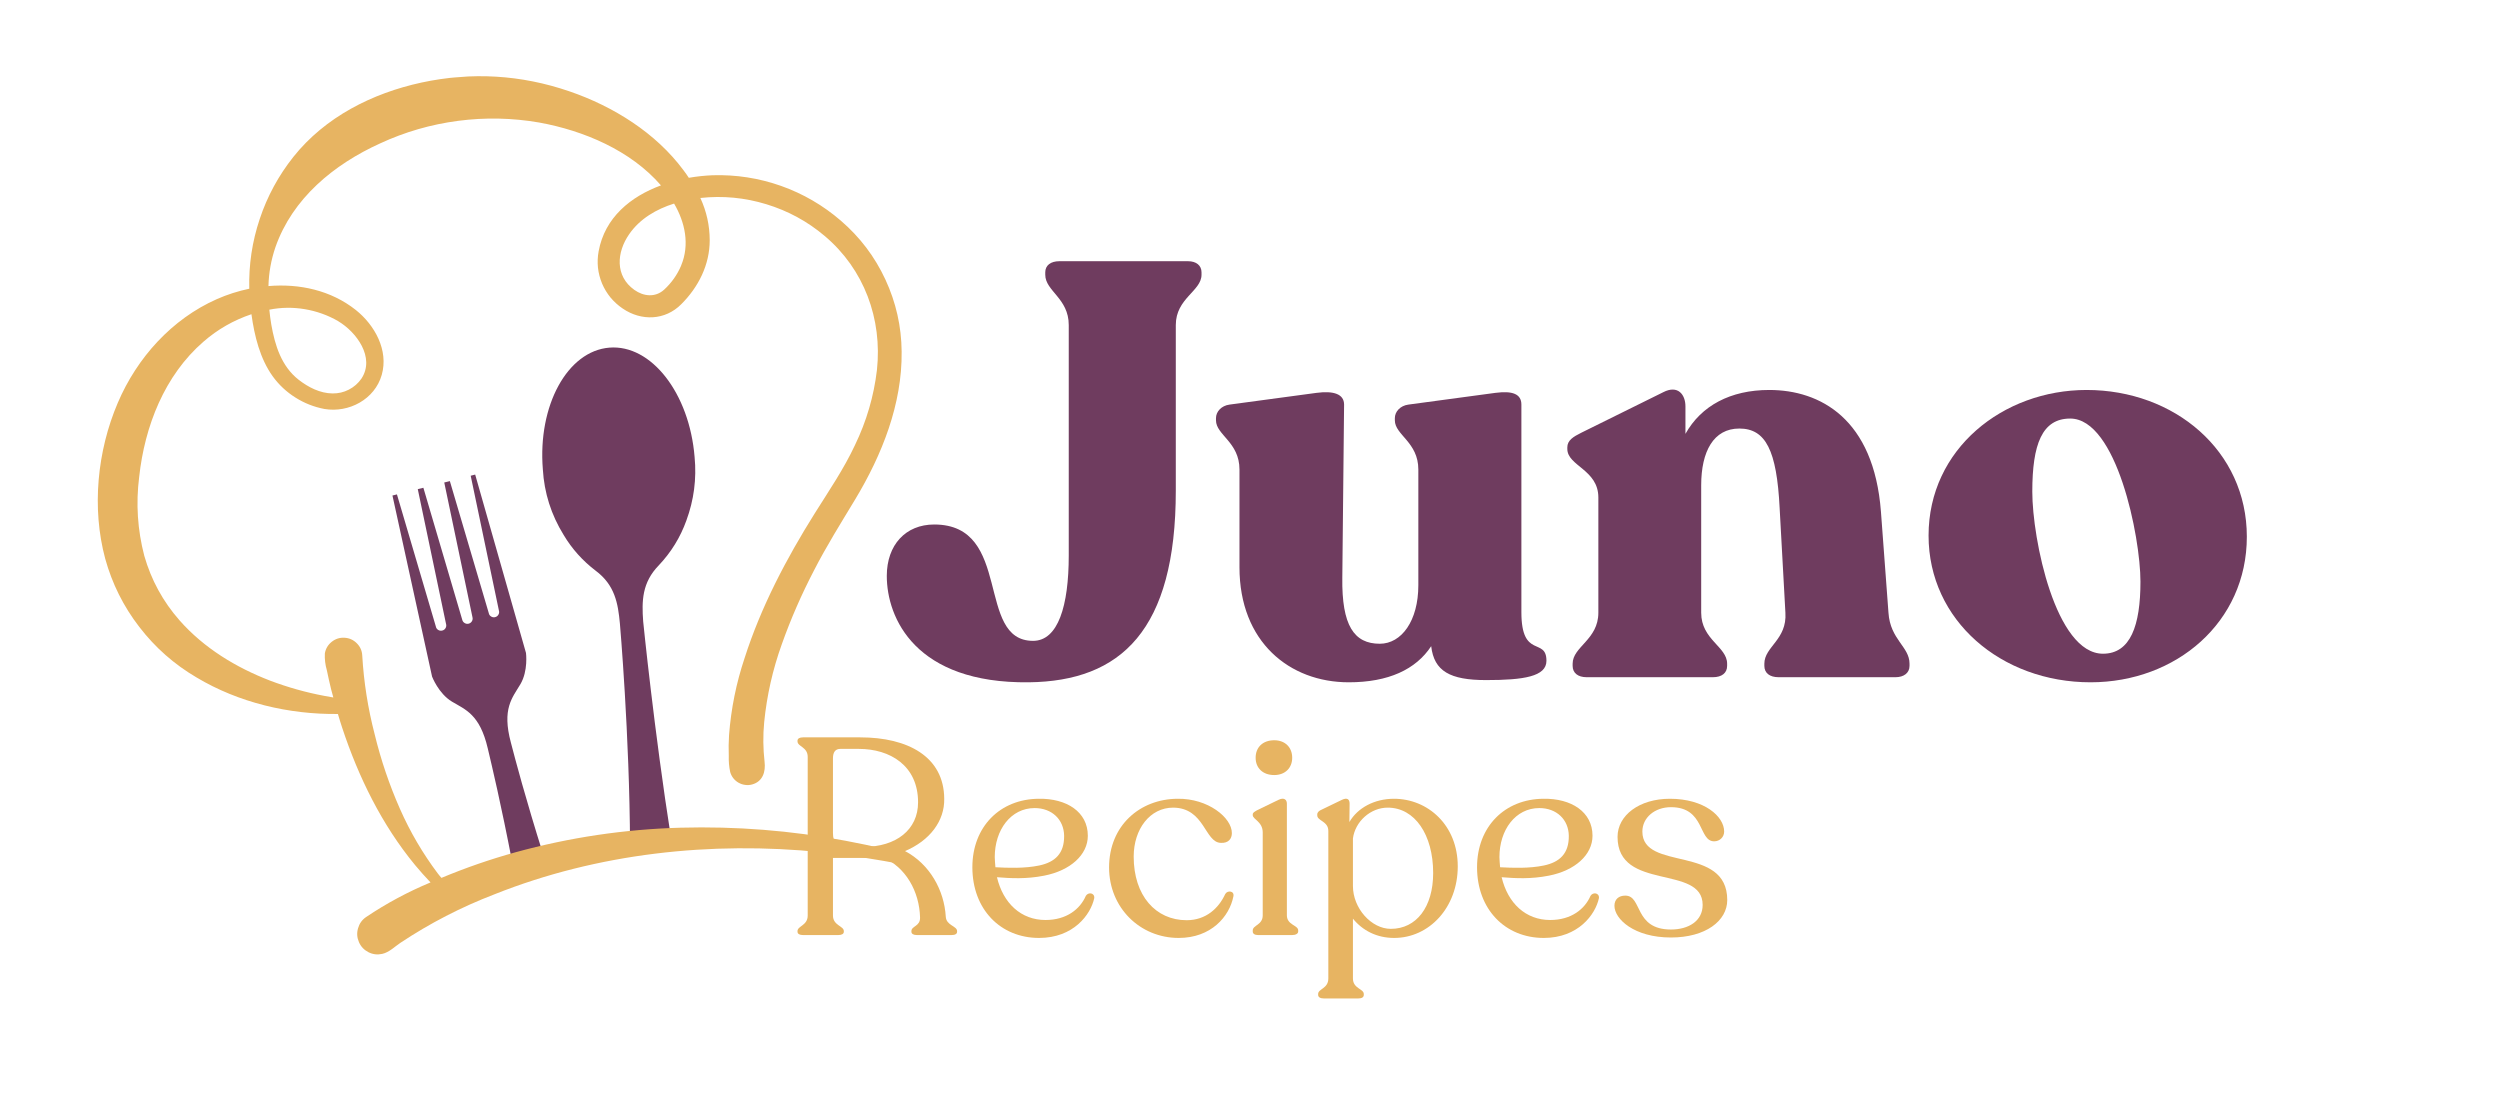
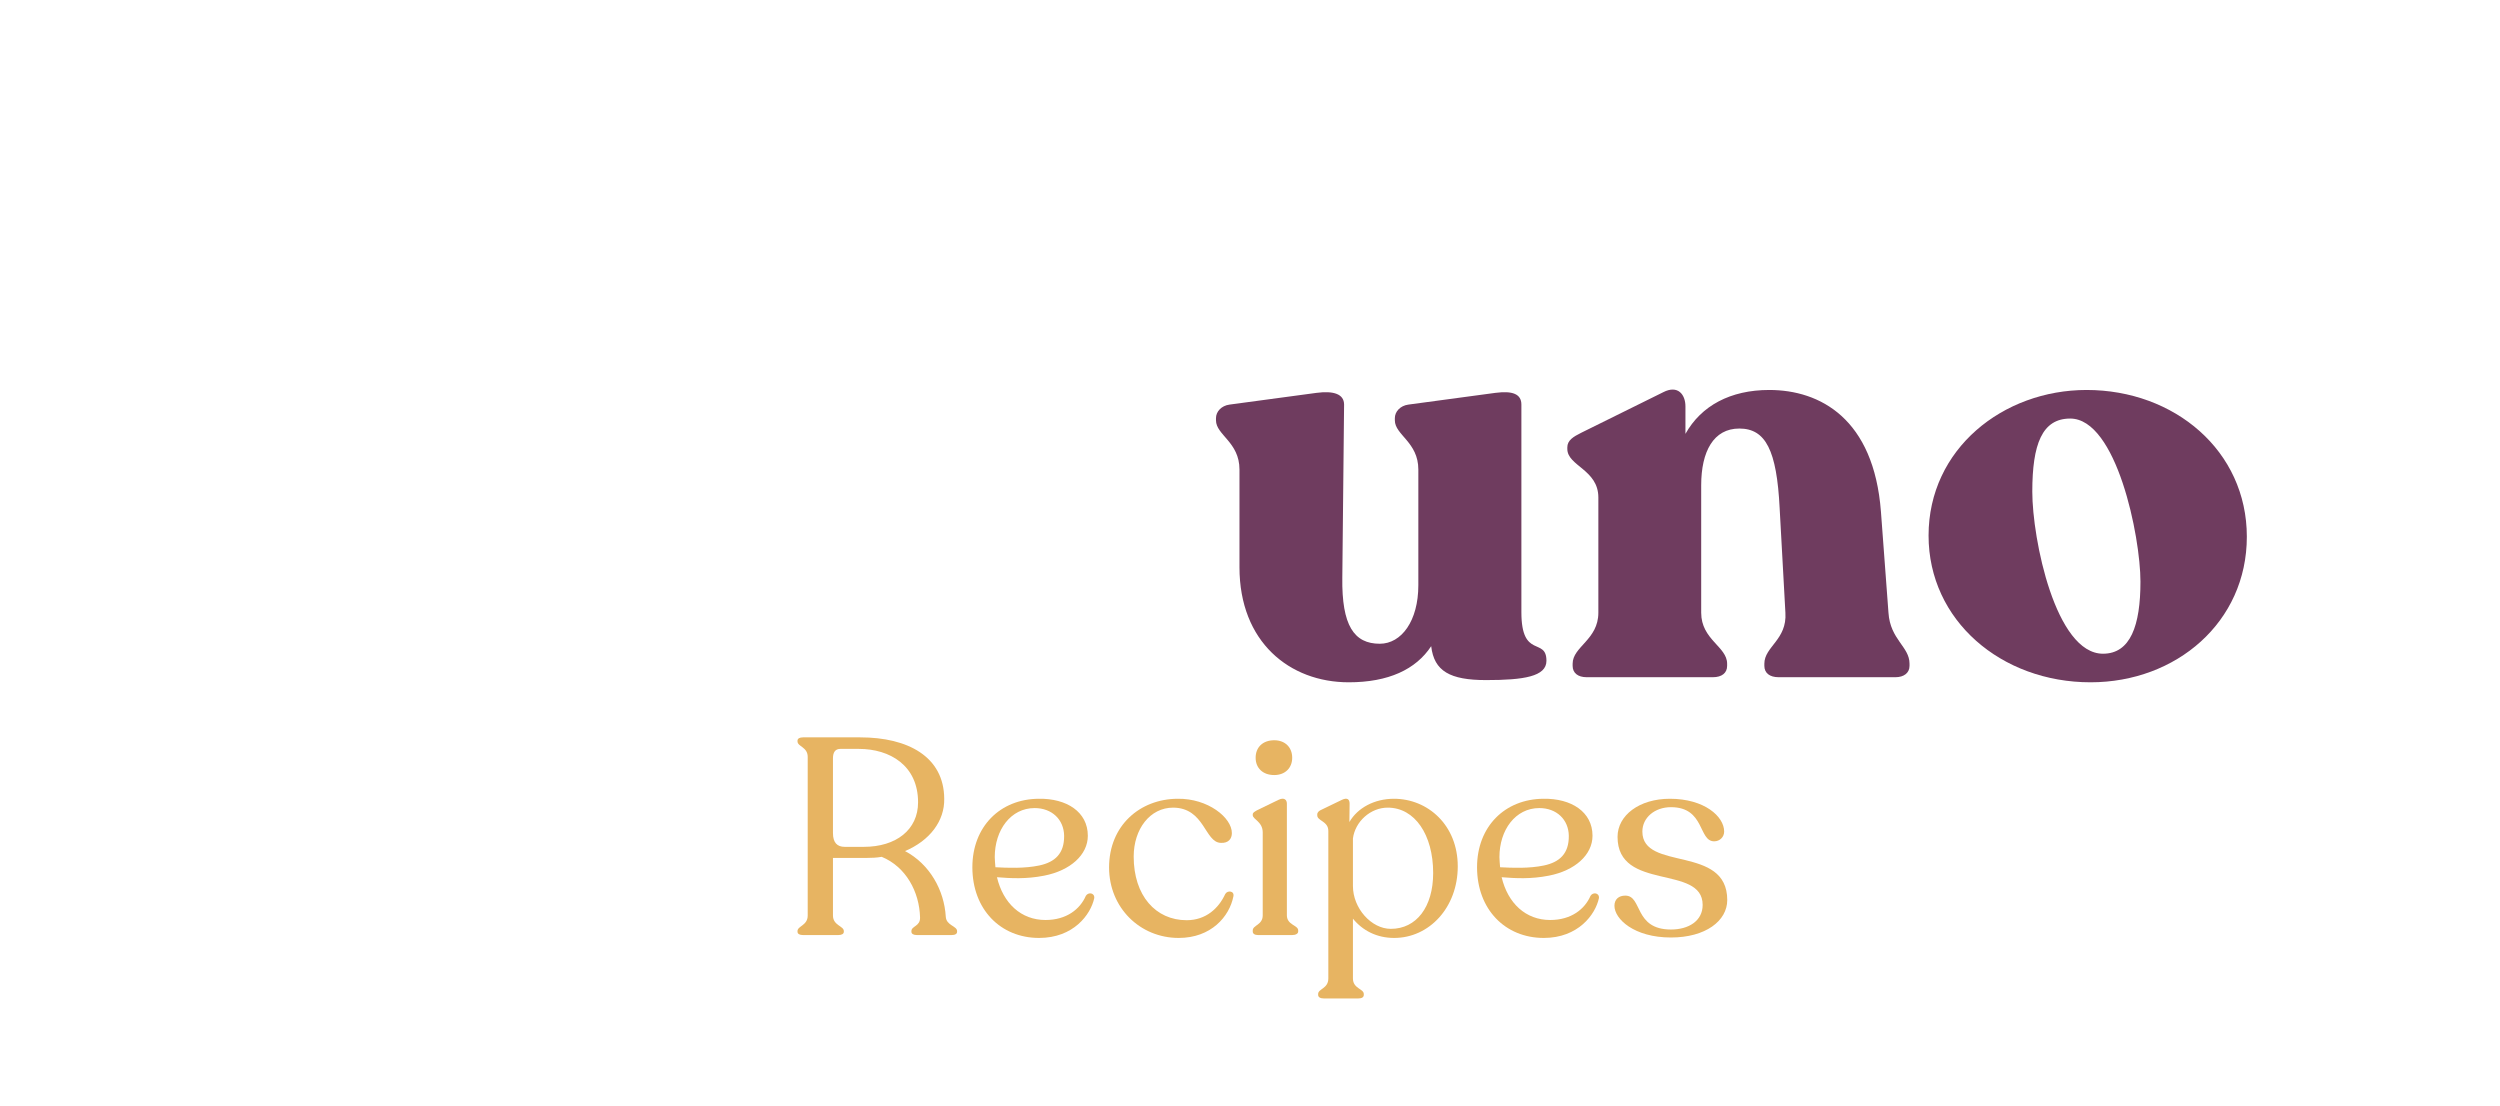
<svg xmlns="http://www.w3.org/2000/svg" width="235" zoomAndPan="magnify" viewBox="0 0 176.25 78" height="104" preserveAspectRatio="xMidYMid meet" version="1.0">
  <defs>
    <g />
    <clipPath id="3208b9c8e1">
      <path d="M 0 70 L 6 70 L 6 71 L 0 71 Z M 0 70 " clip-rule="nonzero" />
    </clipPath>
    <clipPath id="a12c7dfd3f">
      <path d="M 0 7.816 L 67.777 2.836 L 72.375 65.402 L 4.598 70.379 Z M 0 7.816 " clip-rule="nonzero" />
    </clipPath>
    <clipPath id="6ef548b834">
      <path d="M -23.371 9.531 L 92.078 1.051 L 99.406 100.855 L -16.039 109.336 Z M -23.371 9.531 " clip-rule="nonzero" />
    </clipPath>
    <clipPath id="7c87a3202a">
      <path d="M 27 33 L 39 33 L 39 61 L 27 61 Z M 27 33 " clip-rule="nonzero" />
    </clipPath>
    <clipPath id="32be2be7c3">
-       <path d="M 0 7.816 L 67.777 2.836 L 72.375 65.402 L 4.598 70.379 Z M 0 7.816 " clip-rule="nonzero" />
-     </clipPath>
+       </clipPath>
    <clipPath id="61a6acd907">
      <path d="M -23.371 9.531 L 92.078 1.051 L 99.406 100.855 L -16.039 109.336 Z M -23.371 9.531 " clip-rule="nonzero" />
    </clipPath>
    <clipPath id="0ae91672aa">
-       <path d="M 38 24 L 50 24 L 50 60 L 38 60 Z M 38 24 " clip-rule="nonzero" />
-     </clipPath>
+       </clipPath>
    <clipPath id="e7f6e38065">
      <path d="M 0 7.816 L 67.777 2.836 L 72.375 65.402 L 4.598 70.379 Z M 0 7.816 " clip-rule="nonzero" />
    </clipPath>
    <clipPath id="adb379c985">
      <path d="M -23.371 9.531 L 92.078 1.051 L 99.406 100.855 L -16.039 109.336 Z M -23.371 9.531 " clip-rule="nonzero" />
    </clipPath>
    <clipPath id="482dd1ced4">
-       <path d="M 6 5 L 64 5 L 64 68 L 6 68 Z M 6 5 " clip-rule="nonzero" />
-     </clipPath>
+       </clipPath>
    <clipPath id="d972a5c811">
      <path d="M 0 7.816 L 67.777 2.836 L 72.375 65.402 L 4.598 70.379 Z M 0 7.816 " clip-rule="nonzero" />
    </clipPath>
    <clipPath id="e9c7517584">
-       <path d="M -23.371 9.531 L 92.078 1.051 L 99.406 100.855 L -16.039 109.336 Z M -23.371 9.531 " clip-rule="nonzero" />
-     </clipPath>
+       </clipPath>
    <clipPath id="76ed7c7443">
      <path d="M 25 64 L 26 64 L 26 65 L 25 65 Z M 25 64 " clip-rule="nonzero" />
    </clipPath>
    <clipPath id="ba87d2c4d5">
      <path d="M 0 7.816 L 67.777 2.836 L 72.375 65.402 L 4.598 70.379 Z M 0 7.816 " clip-rule="nonzero" />
    </clipPath>
    <clipPath id="6b66984279">
      <path d="M -23.371 9.531 L 92.078 1.051 L 99.406 100.855 L -16.039 109.336 Z M -23.371 9.531 " clip-rule="nonzero" />
    </clipPath>
  </defs>
  <g clip-path="url(#3208b9c8e1)">
    <g clip-path="url(#a12c7dfd3f)">
      <g clip-path="url(#6ef548b834)">
        <g fill="#f05b72" fill-opacity="1">
          <g transform="translate(-17.081, 93.955)">
            <g>
              <path d="M 6.281 -10.219 L 6.906 -1.844 L 10.281 -1.641 L 10.344 -0.766 L 1.188 -0.094 L 1.125 -0.969 L 3.719 -1.609 L 2.281 -21.109 L -0.594 -21.328 L -0.656 -22.203 L 8.906 -22.906 C 11.676 -23.102 13.754 -22.785 15.141 -21.953 C 16.535 -21.117 17.312 -19.664 17.469 -17.594 C 17.57 -16.125 17.258 -14.82 16.531 -13.688 C 15.801 -12.551 14.75 -11.719 13.375 -11.188 L 20.016 -2.797 L 22.438 -2.531 L 22.5 -1.656 L 17.203 -1.266 L 10.25 -10.516 Z M 14.188 -17.109 C 14.062 -18.797 13.562 -19.961 12.688 -20.609 C 11.82 -21.266 10.359 -21.516 8.297 -21.359 L 5.484 -21.156 L 6.172 -11.703 L 9.094 -11.922 C 11.062 -12.055 12.43 -12.52 13.203 -13.312 C 13.984 -14.113 14.312 -15.379 14.188 -17.109 Z M 14.188 -17.109 " />
            </g>
          </g>
        </g>
      </g>
    </g>
  </g>
  <g clip-path="url(#7c87a3202a)">
    <g clip-path="url(#32be2be7c3)">
      <g clip-path="url(#61a6acd907)">
        <path fill="#6f3c5f" d="M 38.328 60.344 C 37.023 56.199 36.332 53.559 36.016 52.348 C 35.379 49.965 36.113 49.203 36.68 48.25 C 37.25 47.301 37.082 46.031 37.082 46.031 L 33.5 33.457 L 33.184 33.539 L 35.172 43.039 C 35.203 43.141 35.195 43.234 35.141 43.328 C 35.09 43.422 35.012 43.48 34.91 43.508 C 34.809 43.535 34.711 43.52 34.621 43.461 C 34.531 43.406 34.477 43.324 34.457 43.219 L 31.715 33.918 L 31.32 34.016 L 33.309 43.516 C 33.336 43.617 33.32 43.711 33.27 43.797 C 33.215 43.887 33.141 43.941 33.043 43.969 C 32.941 43.992 32.848 43.98 32.762 43.926 C 32.672 43.875 32.613 43.797 32.59 43.699 L 29.848 34.387 L 29.453 34.484 L 31.445 43.984 C 31.477 44.086 31.465 44.184 31.414 44.277 C 31.363 44.367 31.285 44.43 31.18 44.453 C 31.078 44.48 30.98 44.465 30.891 44.41 C 30.801 44.352 30.746 44.273 30.727 44.168 L 27.984 34.855 L 27.668 34.934 L 30.461 47.699 C 30.461 47.699 30.914 48.895 31.863 49.465 C 32.812 50.031 33.824 50.355 34.387 52.758 C 34.676 53.984 35.309 56.617 36.129 60.871 C 36.855 60.668 37.602 60.539 38.328 60.344 Z M 38.328 60.344 " fill-opacity="1" fill-rule="nonzero" />
      </g>
    </g>
  </g>
  <g clip-path="url(#0ae91672aa)">
    <g clip-path="url(#e7f6e38065)">
      <g clip-path="url(#adb379c985)">
        <path fill="#6f3c5f" d="M 43.703 43.961 C 43.703 43.961 44.387 51.809 44.418 59.59 C 45.383 59.434 46.359 59.324 47.316 59.129 C 46.121 51.559 45.344 43.809 45.344 43.809 C 45.238 42.363 45.262 41.07 46.445 39.855 C 47.312 38.938 47.961 37.887 48.387 36.703 C 48.922 35.25 49.117 33.758 48.969 32.219 C 48.605 27.723 45.914 24.27 42.961 24.508 C 40.004 24.746 37.906 28.586 38.27 33.082 C 38.367 34.75 38.859 36.293 39.738 37.715 C 40.324 38.699 41.078 39.535 41.988 40.23 C 43.348 41.242 43.57 42.527 43.703 43.961 Z M 43.703 43.961 " fill-opacity="1" fill-rule="nonzero" />
      </g>
    </g>
  </g>
  <g clip-path="url(#482dd1ced4)">
    <g clip-path="url(#d972a5c811)">
      <g clip-path="url(#e9c7517584)">
        <path fill="#e7b462" d="M 55.117 45.418 C 55.754 43.625 56.516 41.887 57.395 40.199 C 58.277 38.48 59.297 36.855 60.293 35.203 C 62.18 32.07 63.609 28.492 63.566 24.789 C 63.551 23.016 63.168 21.32 62.422 19.711 C 61.676 18.102 60.629 16.719 59.281 15.559 C 58.027 14.477 56.621 13.66 55.062 13.105 C 53.5 12.555 51.891 12.305 50.234 12.355 C 49.676 12.379 49.117 12.438 48.562 12.535 C 48.445 12.355 48.32 12.176 48.191 12.008 C 46.23 9.359 43.23 7.496 40.141 6.438 C 36.723 5.266 33.246 5.062 29.715 5.82 C 26.242 6.574 22.926 8.246 20.684 11.059 C 19.637 12.379 18.844 13.836 18.312 15.434 C 17.777 17.031 17.531 18.672 17.574 20.355 C 16.789 20.52 16.027 20.762 15.293 21.086 C 12.113 22.492 9.656 25.223 8.301 28.406 C 6.855 31.793 6.457 35.82 7.418 39.391 C 7.906 41.152 8.707 42.758 9.824 44.203 C 10.938 45.652 12.281 46.836 13.859 47.762 C 16.832 49.539 20.363 50.375 23.828 50.336 C 23.828 50.336 23.828 50.336 23.828 50.352 C 23.922 50.668 24.016 50.984 24.121 51.297 C 25.27 54.777 26.922 58.152 29.266 60.992 C 29.613 61.41 29.977 61.816 30.352 62.211 C 28.758 62.875 27.242 63.688 25.809 64.652 C 25.523 64.848 25.336 65.113 25.242 65.445 C 25.145 65.777 25.168 66.102 25.305 66.418 C 25.441 66.734 25.664 66.969 25.973 67.129 C 26.281 67.285 26.602 67.324 26.941 67.25 C 27.43 67.145 27.816 66.746 28.223 66.473 C 30.309 65.086 32.523 63.945 34.863 63.047 C 42.133 60.152 50.121 59.293 57.887 60.078 C 58.859 60.172 59.828 60.297 60.789 60.445 C 61.293 60.523 61.797 60.605 62.305 60.695 C 62.535 60.734 62.766 60.777 62.996 60.82 C 63.195 60.887 63.398 60.918 63.605 60.914 C 63.781 60.875 63.883 60.766 63.906 60.586 C 63.93 60.406 63.863 60.273 63.699 60.188 C 63.281 60.035 62.848 59.926 62.402 59.859 C 61.473 59.645 60.535 59.445 59.594 59.27 C 55.758 58.551 51.887 58.246 47.984 58.352 C 44.031 58.461 40.152 59.039 36.34 60.086 C 34.562 60.578 32.824 61.18 31.121 61.891 C 31.031 61.785 30.941 61.684 30.863 61.578 C 29.801 60.164 28.914 58.648 28.199 57.031 C 27.449 55.332 26.852 53.574 26.414 51.766 C 25.941 49.945 25.648 48.098 25.539 46.219 C 25.523 45.879 25.395 45.59 25.156 45.352 C 24.914 45.109 24.625 44.98 24.289 44.961 C 23.949 44.941 23.648 45.039 23.383 45.25 C 23.117 45.465 22.957 45.738 22.902 46.07 C 22.883 46.473 22.93 46.867 23.043 47.254 C 23.137 47.703 23.234 48.152 23.344 48.598 C 23.395 48.789 23.449 48.98 23.5 49.172 C 23.293 49.137 23.082 49.102 22.879 49.062 C 21.566 48.816 20.289 48.457 19.039 47.984 C 16.633 47.055 14.383 45.691 12.66 43.738 C 11.488 42.406 10.66 40.887 10.172 39.184 C 9.695 37.352 9.574 35.5 9.812 33.625 C 10.199 30.055 11.594 26.469 14.352 24.082 C 15.348 23.215 16.473 22.574 17.727 22.152 C 17.938 23.691 18.332 25.285 19.227 26.531 C 19.664 27.133 20.199 27.633 20.828 28.027 C 21.457 28.426 22.137 28.691 22.867 28.832 C 24.59 29.125 26.422 28.156 26.914 26.426 C 27.406 24.699 26.422 22.918 25.082 21.852 C 23.332 20.465 21.109 19.984 18.926 20.168 C 18.949 19.234 19.113 18.324 19.414 17.438 C 20.617 13.98 23.547 11.586 26.793 10.113 C 28.543 9.301 30.375 8.773 32.289 8.52 C 34.199 8.27 36.109 8.309 38.008 8.637 C 41.152 9.207 44.461 10.602 46.598 13.07 C 44.461 13.855 42.637 15.336 42.203 17.719 C 42.133 18.098 42.117 18.484 42.156 18.871 C 42.199 19.258 42.297 19.629 42.445 19.988 C 42.598 20.348 42.797 20.676 43.043 20.977 C 43.293 21.273 43.578 21.535 43.898 21.75 C 45.215 22.652 46.895 22.594 48.031 21.445 C 49.242 20.238 50.035 18.668 50.035 16.934 C 50.031 15.891 49.812 14.902 49.375 13.957 C 50.957 13.785 52.508 13.934 54.027 14.398 C 55.551 14.863 56.922 15.605 58.137 16.633 C 60.922 18.977 62.211 22.488 61.824 26.086 C 61.605 27.934 61.09 29.691 60.281 31.367 C 59.488 33.07 58.434 34.605 57.438 36.195 C 55.43 39.398 53.652 42.781 52.496 46.387 C 51.906 48.152 51.539 49.965 51.398 51.824 C 51.367 52.312 51.359 52.801 51.379 53.289 C 51.367 53.672 51.398 54.047 51.477 54.422 C 51.52 54.582 51.594 54.727 51.695 54.859 C 51.801 54.992 51.922 55.098 52.066 55.18 C 52.215 55.262 52.367 55.316 52.535 55.336 C 52.699 55.359 52.863 55.348 53.023 55.305 C 53.781 55.098 53.988 54.398 53.902 53.703 C 53.797 52.777 53.785 51.848 53.875 50.918 C 54.062 49.031 54.477 47.199 55.117 45.418 Z M 25.539 46.23 Z M 23.848 22.648 C 25.121 23.402 26.461 25.199 25.484 26.688 C 25.254 27.023 24.957 27.281 24.594 27.469 C 24.234 27.656 23.848 27.742 23.441 27.738 C 22.559 27.727 21.742 27.305 21.055 26.773 C 19.84 25.824 19.383 24.348 19.125 22.875 C 19.066 22.527 19.023 22.18 18.988 21.832 C 19.82 21.668 20.652 21.656 21.488 21.797 C 22.324 21.938 23.109 22.219 23.844 22.641 Z M 48.02 18.727 C 47.742 19.379 47.34 19.945 46.816 20.426 C 46.199 20.984 45.375 20.902 44.723 20.438 C 43.344 19.457 43.469 17.785 44.359 16.508 C 45.109 15.422 46.277 14.742 47.523 14.352 C 48.297 15.672 48.637 17.25 48.02 18.719 Z M 48.02 18.727 " fill-opacity="1" fill-rule="nonzero" />
      </g>
    </g>
  </g>
  <g clip-path="url(#76ed7c7443)">
    <g clip-path="url(#ba87d2c4d5)">
      <g clip-path="url(#6b66984279)">
        <path fill="#e7b462" d="M 25.836 64.629 L 25.883 64.594 Z M 25.836 64.629 " fill-opacity="1" fill-rule="nonzero" />
      </g>
    </g>
  </g>
  <g fill="#6f3c5f" fill-opacity="1">
    <g transform="translate(62.191, 47.696)">
      <g>
-         <path d="M 13.156 -24.781 L 13.156 -8.531 C 13.156 -4.984 12.406 -2.516 10.641 -2.516 C 6.562 -2.516 9.234 -10.719 3.672 -10.719 C 1.656 -10.719 0.328 -9.281 0.328 -7.094 C 0.328 -4.125 2.344 0.5 10.344 0.406 C 16.828 0.328 20.703 -3.25 20.703 -13.109 L 20.703 -24.781 C 20.703 -26.672 22.516 -27.172 22.516 -28.328 L 22.516 -28.5 C 22.516 -28.984 22.141 -29.281 21.562 -29.281 L 12.5 -29.281 C 11.875 -29.281 11.5 -28.984 11.5 -28.5 L 11.5 -28.328 C 11.5 -27.172 13.156 -26.672 13.156 -24.781 Z M 13.156 -24.781 " />
-       </g>
+         </g>
    </g>
  </g>
  <g fill="#6f3c5f" fill-opacity="1">
    <g transform="translate(85.149, 47.696)">
      <g>
        <path d="M 22.109 -4.531 L 22.109 -19.172 C 22.109 -19.922 21.484 -20.156 20.281 -20 L 14.141 -19.172 C 13.562 -19.094 13.188 -18.672 13.188 -18.219 L 13.188 -18.062 C 13.188 -17.031 14.844 -16.531 14.844 -14.594 L 14.844 -6.438 C 14.844 -3.922 13.656 -2.312 12.125 -2.312 C 10.312 -2.312 9.438 -3.594 9.484 -6.969 L 9.609 -19.172 C 9.609 -19.922 8.859 -20.156 7.672 -20 L 1.531 -19.172 C 0.953 -19.094 0.578 -18.672 0.578 -18.219 L 0.578 -18.062 C 0.578 -17.031 2.234 -16.531 2.234 -14.594 L 2.234 -7.703 C 2.234 -2.438 5.766 0.406 9.938 0.406 C 12.734 0.406 14.672 -0.5 15.75 -2.141 C 15.953 -0.375 17.078 0.25 19.625 0.25 C 22.266 0.25 23.875 0 23.875 -1.109 C 23.875 -2.797 22.109 -1.203 22.109 -4.531 Z M 22.109 -4.531 " />
      </g>
    </g>
  </g>
  <g fill="#6f3c5f" fill-opacity="1">
    <g transform="translate(109.715, 47.696)">
      <g>
        <path d="M 23.422 -4.5 L 22.891 -11.625 C 22.391 -18.188 18.594 -20.203 15.016 -20.203 C 12.281 -20.203 10.219 -19.094 9.109 -17.109 L 9.109 -19.047 C 9.109 -19.875 8.578 -20.578 7.547 -20.047 L 1.766 -17.188 C 1.203 -16.906 0.781 -16.656 0.781 -16.156 L 0.781 -16.047 C 0.781 -14.844 2.969 -14.594 2.969 -12.625 L 2.969 -4.5 C 2.969 -2.594 1.156 -2.109 1.156 -0.906 L 1.156 -0.75 C 1.156 -0.25 1.531 0.047 2.141 0.047 L 11.047 0.047 C 11.672 0.047 12.047 -0.25 12.047 -0.75 L 12.047 -0.906 C 12.047 -2.109 10.219 -2.594 10.219 -4.5 L 10.219 -13.484 C 10.219 -15.875 11.094 -17.484 12.906 -17.484 C 14.766 -17.484 15.547 -15.953 15.75 -11.875 L 16.156 -4.5 C 16.281 -2.594 14.672 -2.109 14.672 -0.906 L 14.672 -0.75 C 14.672 -0.25 15.047 0.047 15.672 0.047 L 23.922 0.047 C 24.5 0.047 24.906 -0.25 24.906 -0.75 L 24.906 -0.906 C 24.906 -2.109 23.547 -2.594 23.422 -4.5 Z M 23.422 -4.5 " />
      </g>
    </g>
  </g>
  <g fill="#6f3c5f" fill-opacity="1">
    <g transform="translate(135.105, 47.696)">
      <g>
        <path d="M 12.281 0.406 C 18.312 0.406 23.297 -3.828 23.297 -9.859 C 23.297 -15.922 18.188 -20.203 12 -20.203 C 6.109 -20.203 0.859 -16.047 0.859 -9.938 C 0.859 -3.953 5.984 0.406 12.281 0.406 Z M 13.156 -1.609 C 9.812 -1.609 8.172 -9.688 8.172 -13.031 C 8.172 -16.375 8.859 -18.188 10.844 -18.188 C 14.109 -18.188 15.797 -9.891 15.797 -6.688 C 15.797 -3.594 15.094 -1.609 13.156 -1.609 Z M 13.156 -1.609 " />
      </g>
    </g>
  </g>
  <g fill="#6f3c5f" fill-opacity="1">
    <g transform="translate(159.314, 47.696)">
      <g />
    </g>
  </g>
  <g fill="#e7b462" fill-opacity="1">
    <g transform="translate(55.052, 65.922)">
      <g>
        <path d="M 11.625 -1.297 C 11.516 -3.156 10.5 -5 8.75 -5.922 C 10.5 -6.656 11.547 -8.047 11.516 -9.609 C 11.5 -12.578 8.953 -13.938 5.594 -13.938 L 1.562 -13.938 C 1.328 -13.938 1.172 -13.859 1.172 -13.703 L 1.172 -13.656 C 1.172 -13.281 1.891 -13.266 1.891 -12.562 L 1.891 -1.375 C 1.891 -0.672 1.172 -0.641 1.172 -0.281 L 1.172 -0.234 C 1.172 -0.078 1.328 0 1.562 0 L 4.047 0 C 4.281 0 4.438 -0.078 4.438 -0.234 L 4.438 -0.281 C 4.438 -0.641 3.672 -0.672 3.672 -1.375 L 3.672 -5.438 L 6.031 -5.438 C 6.391 -5.438 6.766 -5.453 7.109 -5.516 C 8.812 -4.812 9.766 -3.062 9.812 -1.234 C 9.828 -0.609 9.203 -0.641 9.203 -0.281 L 9.203 -0.234 C 9.203 -0.078 9.359 0 9.594 0 L 12.031 0 C 12.281 0 12.422 -0.078 12.422 -0.234 L 12.422 -0.281 C 12.422 -0.641 11.656 -0.672 11.625 -1.297 Z M 5.844 -6.219 L 4.5 -6.219 C 3.969 -6.219 3.672 -6.516 3.672 -7.188 L 3.672 -12.469 C 3.672 -12.875 3.828 -13.125 4.188 -13.125 L 5.5 -13.125 C 7.688 -13.125 9.672 -11.953 9.672 -9.359 C 9.672 -7.422 8.125 -6.219 5.844 -6.219 Z M 5.844 -6.219 " />
      </g>
    </g>
  </g>
  <g fill="#e7b462" fill-opacity="1">
    <g transform="translate(67.88, 65.922)">
      <g>
        <path d="M 8.672 -2.766 C 8.266 -1.828 7.312 -1.062 5.828 -1.062 C 4.109 -1.062 2.844 -2.234 2.406 -4.078 C 3.375 -4 4.469 -3.938 5.734 -4.188 C 7.578 -4.547 8.812 -5.656 8.812 -7 C 8.812 -8.688 7.312 -9.641 5.359 -9.609 C 2.625 -9.594 0.672 -7.641 0.672 -4.781 C 0.672 -1.812 2.656 0.203 5.375 0.203 C 7.797 0.203 9.016 -1.438 9.266 -2.609 C 9.297 -2.984 8.844 -3.047 8.672 -2.766 Z M 5.062 -8.953 C 6.281 -8.953 7.125 -8.141 7.141 -7 C 7.156 -5.75 6.5 -5.141 5.391 -4.906 C 4.359 -4.688 3.172 -4.734 2.297 -4.781 C 2.281 -5.031 2.25 -5.266 2.25 -5.5 C 2.25 -7.406 3.375 -8.953 5.062 -8.953 Z M 5.062 -8.953 " />
      </g>
    </g>
  </g>
  <g fill="#e7b462" fill-opacity="1">
    <g transform="translate(77.628, 65.922)">
      <g>
        <path d="M 5.469 0.203 C 7.75 0.203 9.047 -1.297 9.328 -2.734 C 9.406 -3.125 8.906 -3.172 8.75 -2.891 C 8.297 -1.906 7.406 -1.047 6.031 -1.047 C 3.844 -1.047 2.297 -2.781 2.297 -5.531 C 2.297 -7.484 3.453 -8.984 5.078 -8.984 C 7.312 -8.969 7.297 -6.531 8.438 -6.5 C 8.984 -6.469 9.219 -6.797 9.219 -7.188 C 9.219 -8.281 7.531 -9.641 5.391 -9.609 C 2.734 -9.594 0.562 -7.719 0.562 -4.766 C 0.562 -1.922 2.75 0.203 5.469 0.203 Z M 5.469 0.203 " />
      </g>
    </g>
  </g>
  <g fill="#e7b462" fill-opacity="1">
    <g transform="translate(87.475, 65.922)">
      <g>
        <path d="M 2.359 -11.281 C 3.125 -11.281 3.625 -11.781 3.625 -12.5 C 3.625 -13.234 3.125 -13.734 2.359 -13.734 C 1.547 -13.734 1.047 -13.234 1.047 -12.5 C 1.047 -11.781 1.547 -11.281 2.359 -11.281 Z M 1.219 0 L 3.625 0 C 3.859 0 4.047 -0.094 4.047 -0.25 L 4.047 -0.328 C 4.047 -0.703 3.25 -0.703 3.25 -1.391 L 3.25 -9.266 C 3.25 -9.531 3.062 -9.734 2.656 -9.531 L 1.141 -8.797 C 0.969 -8.688 0.844 -8.641 0.844 -8.5 L 0.844 -8.453 C 0.844 -8.156 1.547 -8 1.547 -7.234 L 1.547 -1.391 C 1.547 -0.703 0.844 -0.703 0.844 -0.328 L 0.844 -0.25 C 0.844 -0.094 0.984 0 1.219 0 Z M 1.219 0 " />
      </g>
    </g>
  </g>
  <g fill="#e7b462" fill-opacity="1">
    <g transform="translate(92.241, 65.922)">
      <g>
        <path d="M 6.031 -9.609 C 4.656 -9.609 3.469 -8.969 2.891 -7.969 L 2.906 -9.266 C 2.906 -9.562 2.75 -9.719 2.359 -9.531 L 0.938 -8.844 C 0.75 -8.766 0.625 -8.656 0.625 -8.5 L 0.625 -8.438 C 0.625 -8.047 1.406 -8.031 1.406 -7.344 L 1.406 3.062 C 1.406 3.781 0.688 3.781 0.688 4.156 L 0.688 4.219 C 0.688 4.391 0.859 4.469 1.094 4.469 L 3.516 4.469 C 3.75 4.469 3.906 4.391 3.906 4.219 L 3.906 4.156 C 3.906 3.781 3.141 3.781 3.141 3.062 L 3.141 -1.156 C 3.828 -0.312 4.828 0.203 6.047 0.203 C 8.516 0.203 10.531 -1.938 10.531 -4.844 C 10.531 -7.75 8.422 -9.609 6.031 -9.609 Z M 5.812 -0.438 C 4.438 -0.438 3.141 -1.891 3.141 -3.453 L 3.141 -6.812 C 3.297 -8 4.375 -8.984 5.594 -8.984 C 7.5 -8.984 8.797 -7.078 8.797 -4.375 C 8.797 -1.969 7.609 -0.438 5.812 -0.438 Z M 5.812 -0.438 " />
      </g>
    </g>
  </g>
  <g fill="#e7b462" fill-opacity="1">
    <g transform="translate(103.46, 65.922)">
      <g>
        <path d="M 8.672 -2.766 C 8.266 -1.828 7.312 -1.062 5.828 -1.062 C 4.109 -1.062 2.844 -2.234 2.406 -4.078 C 3.375 -4 4.469 -3.938 5.734 -4.188 C 7.578 -4.547 8.812 -5.656 8.812 -7 C 8.812 -8.688 7.312 -9.641 5.359 -9.609 C 2.625 -9.594 0.672 -7.641 0.672 -4.781 C 0.672 -1.812 2.656 0.203 5.375 0.203 C 7.797 0.203 9.016 -1.438 9.266 -2.609 C 9.297 -2.984 8.844 -3.047 8.672 -2.766 Z M 5.062 -8.953 C 6.281 -8.953 7.125 -8.141 7.141 -7 C 7.156 -5.75 6.5 -5.141 5.391 -4.906 C 4.359 -4.688 3.172 -4.734 2.297 -4.781 C 2.281 -5.031 2.25 -5.266 2.25 -5.5 C 2.25 -7.406 3.375 -8.953 5.062 -8.953 Z M 5.062 -8.953 " />
      </g>
    </g>
  </g>
  <g fill="#e7b462" fill-opacity="1">
    <g transform="translate(113.209, 65.922)">
      <g>
        <path d="M 4.594 0.172 C 7.031 0.172 8.562 -1 8.562 -2.469 C 8.562 -6.391 2.578 -4.469 2.578 -7.297 C 2.578 -8.281 3.453 -9.016 4.594 -9.016 C 7 -9.016 6.516 -6.609 7.641 -6.609 C 8.031 -6.609 8.344 -6.906 8.344 -7.297 C 8.344 -8.359 6.953 -9.609 4.516 -9.609 C 2.359 -9.609 0.828 -8.438 0.828 -6.922 C 0.828 -3.062 6.828 -5 6.828 -2.125 C 6.828 -1 5.844 -0.391 4.594 -0.391 C 1.969 -0.391 2.594 -2.781 1.375 -2.781 C 0.922 -2.781 0.609 -2.531 0.609 -2.062 C 0.609 -1.141 1.984 0.172 4.594 0.172 Z M 4.594 0.172 " />
      </g>
    </g>
  </g>
</svg>